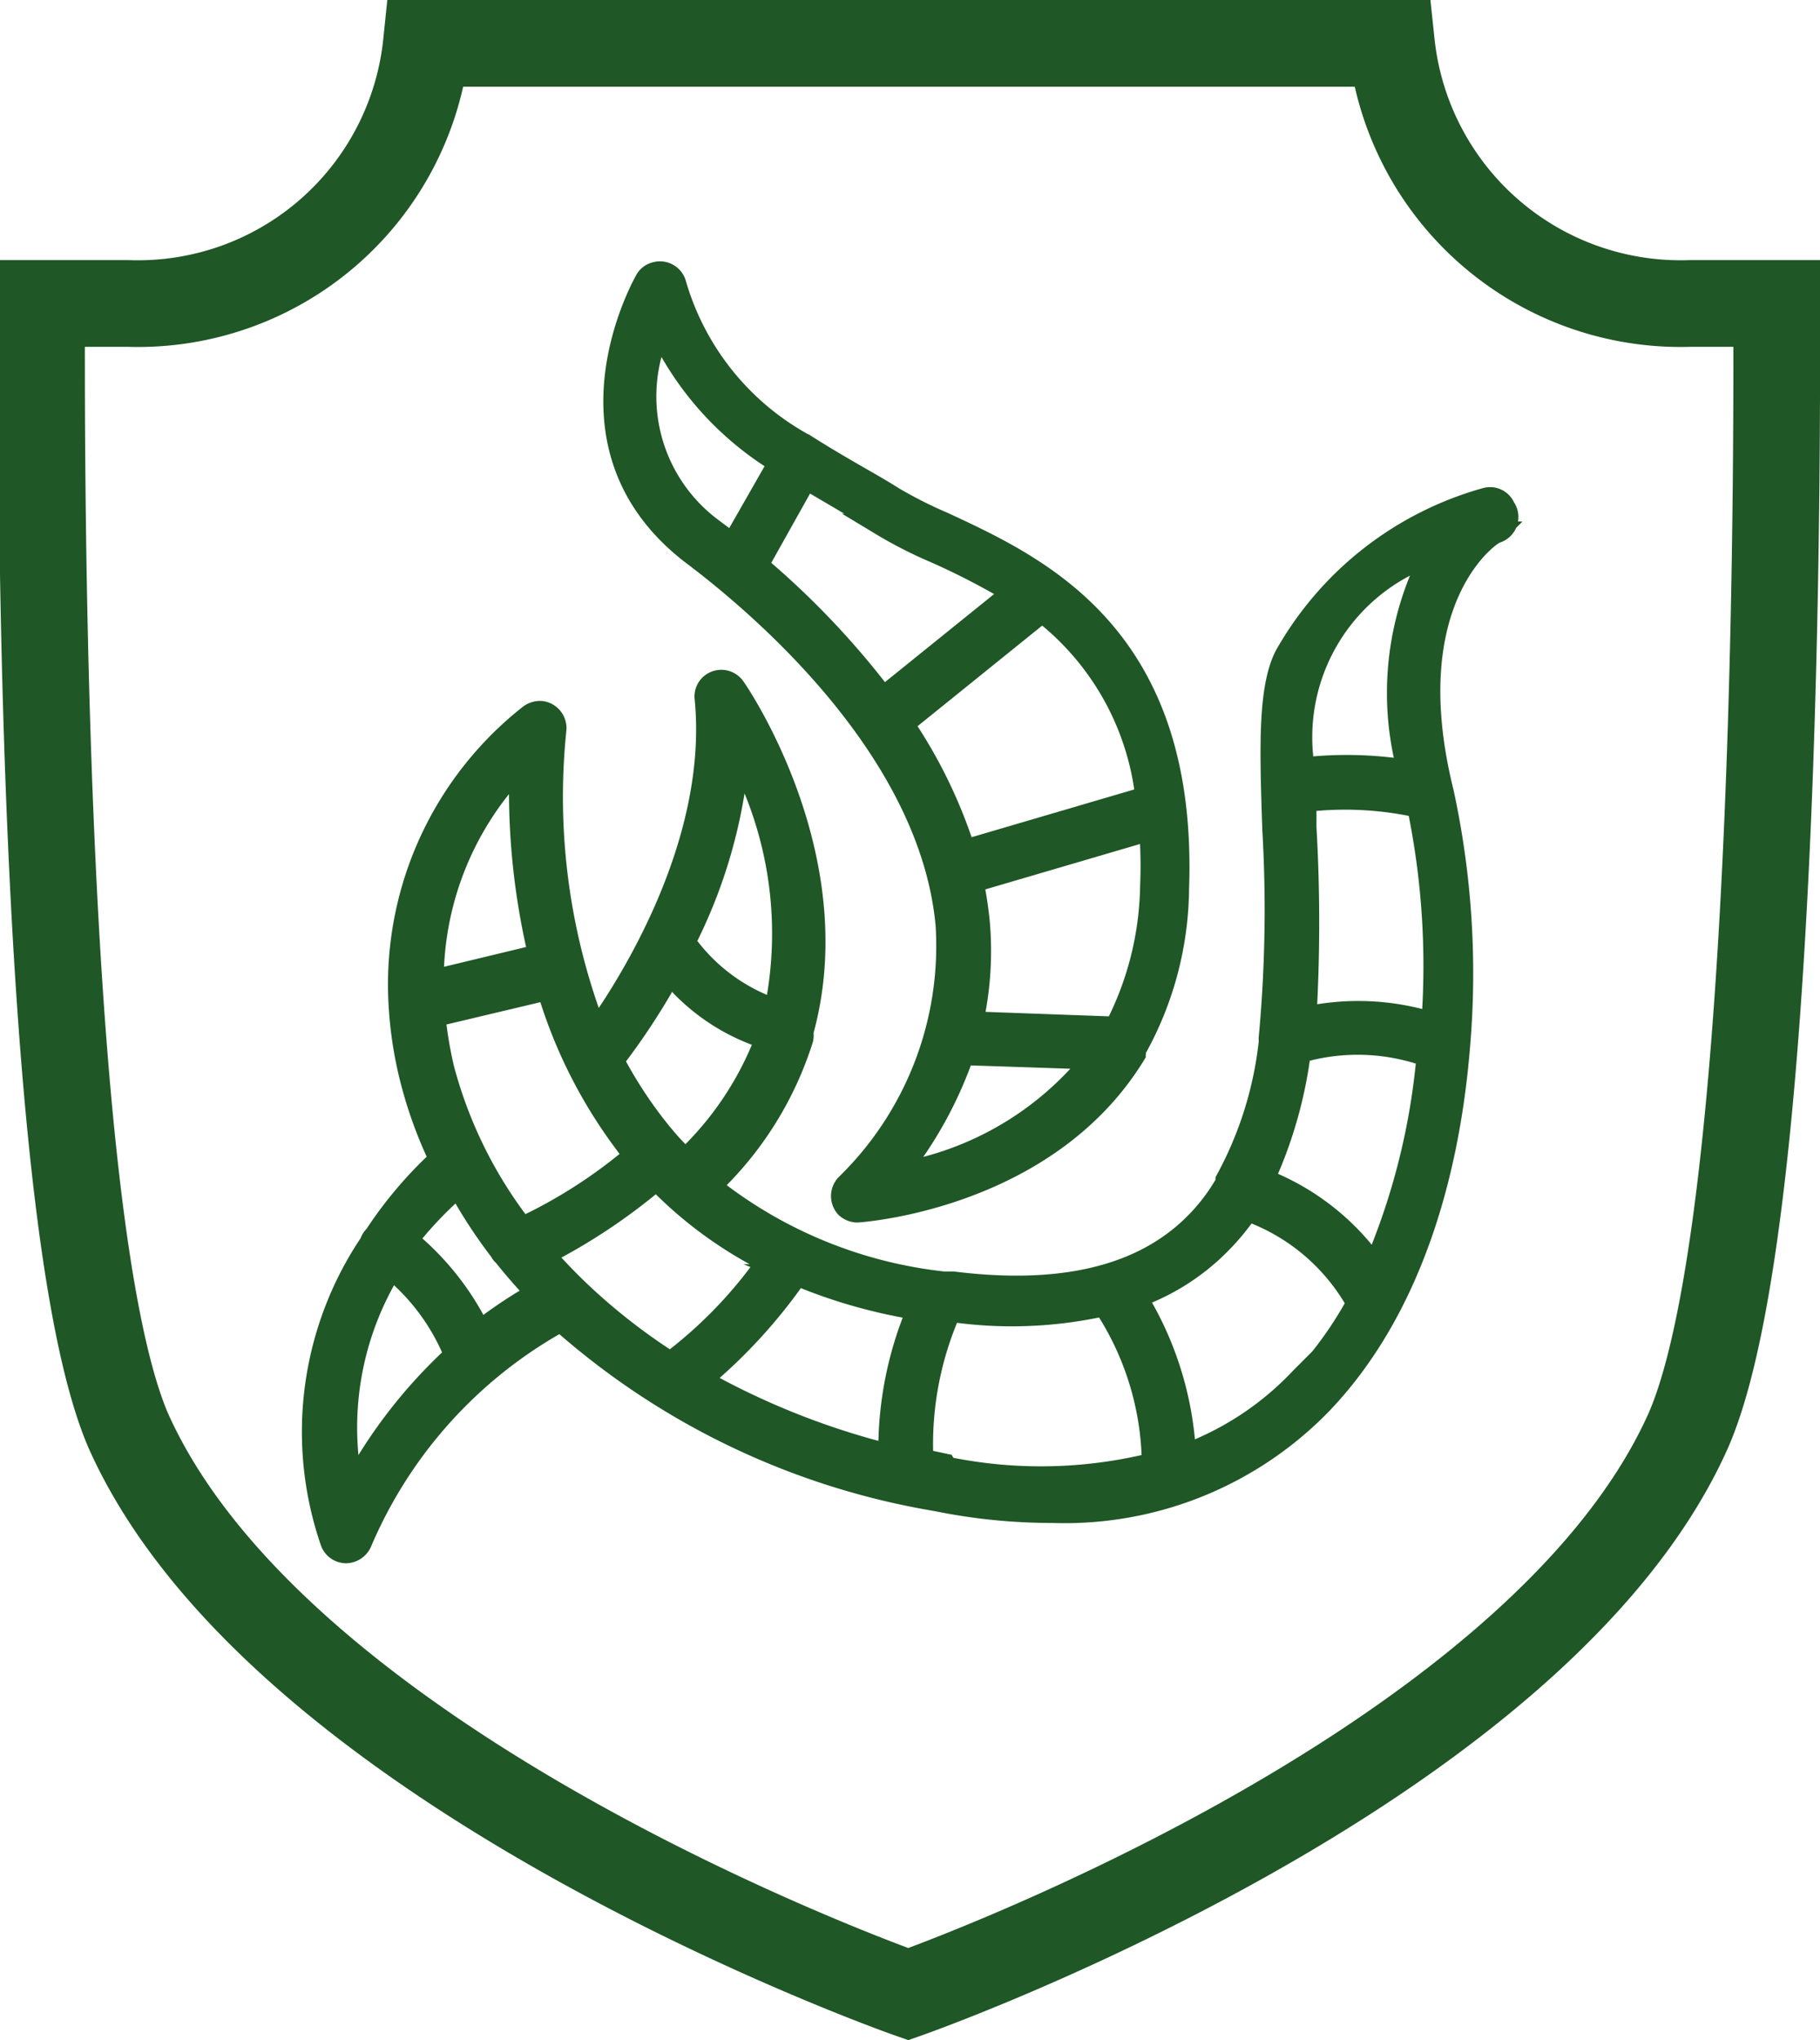
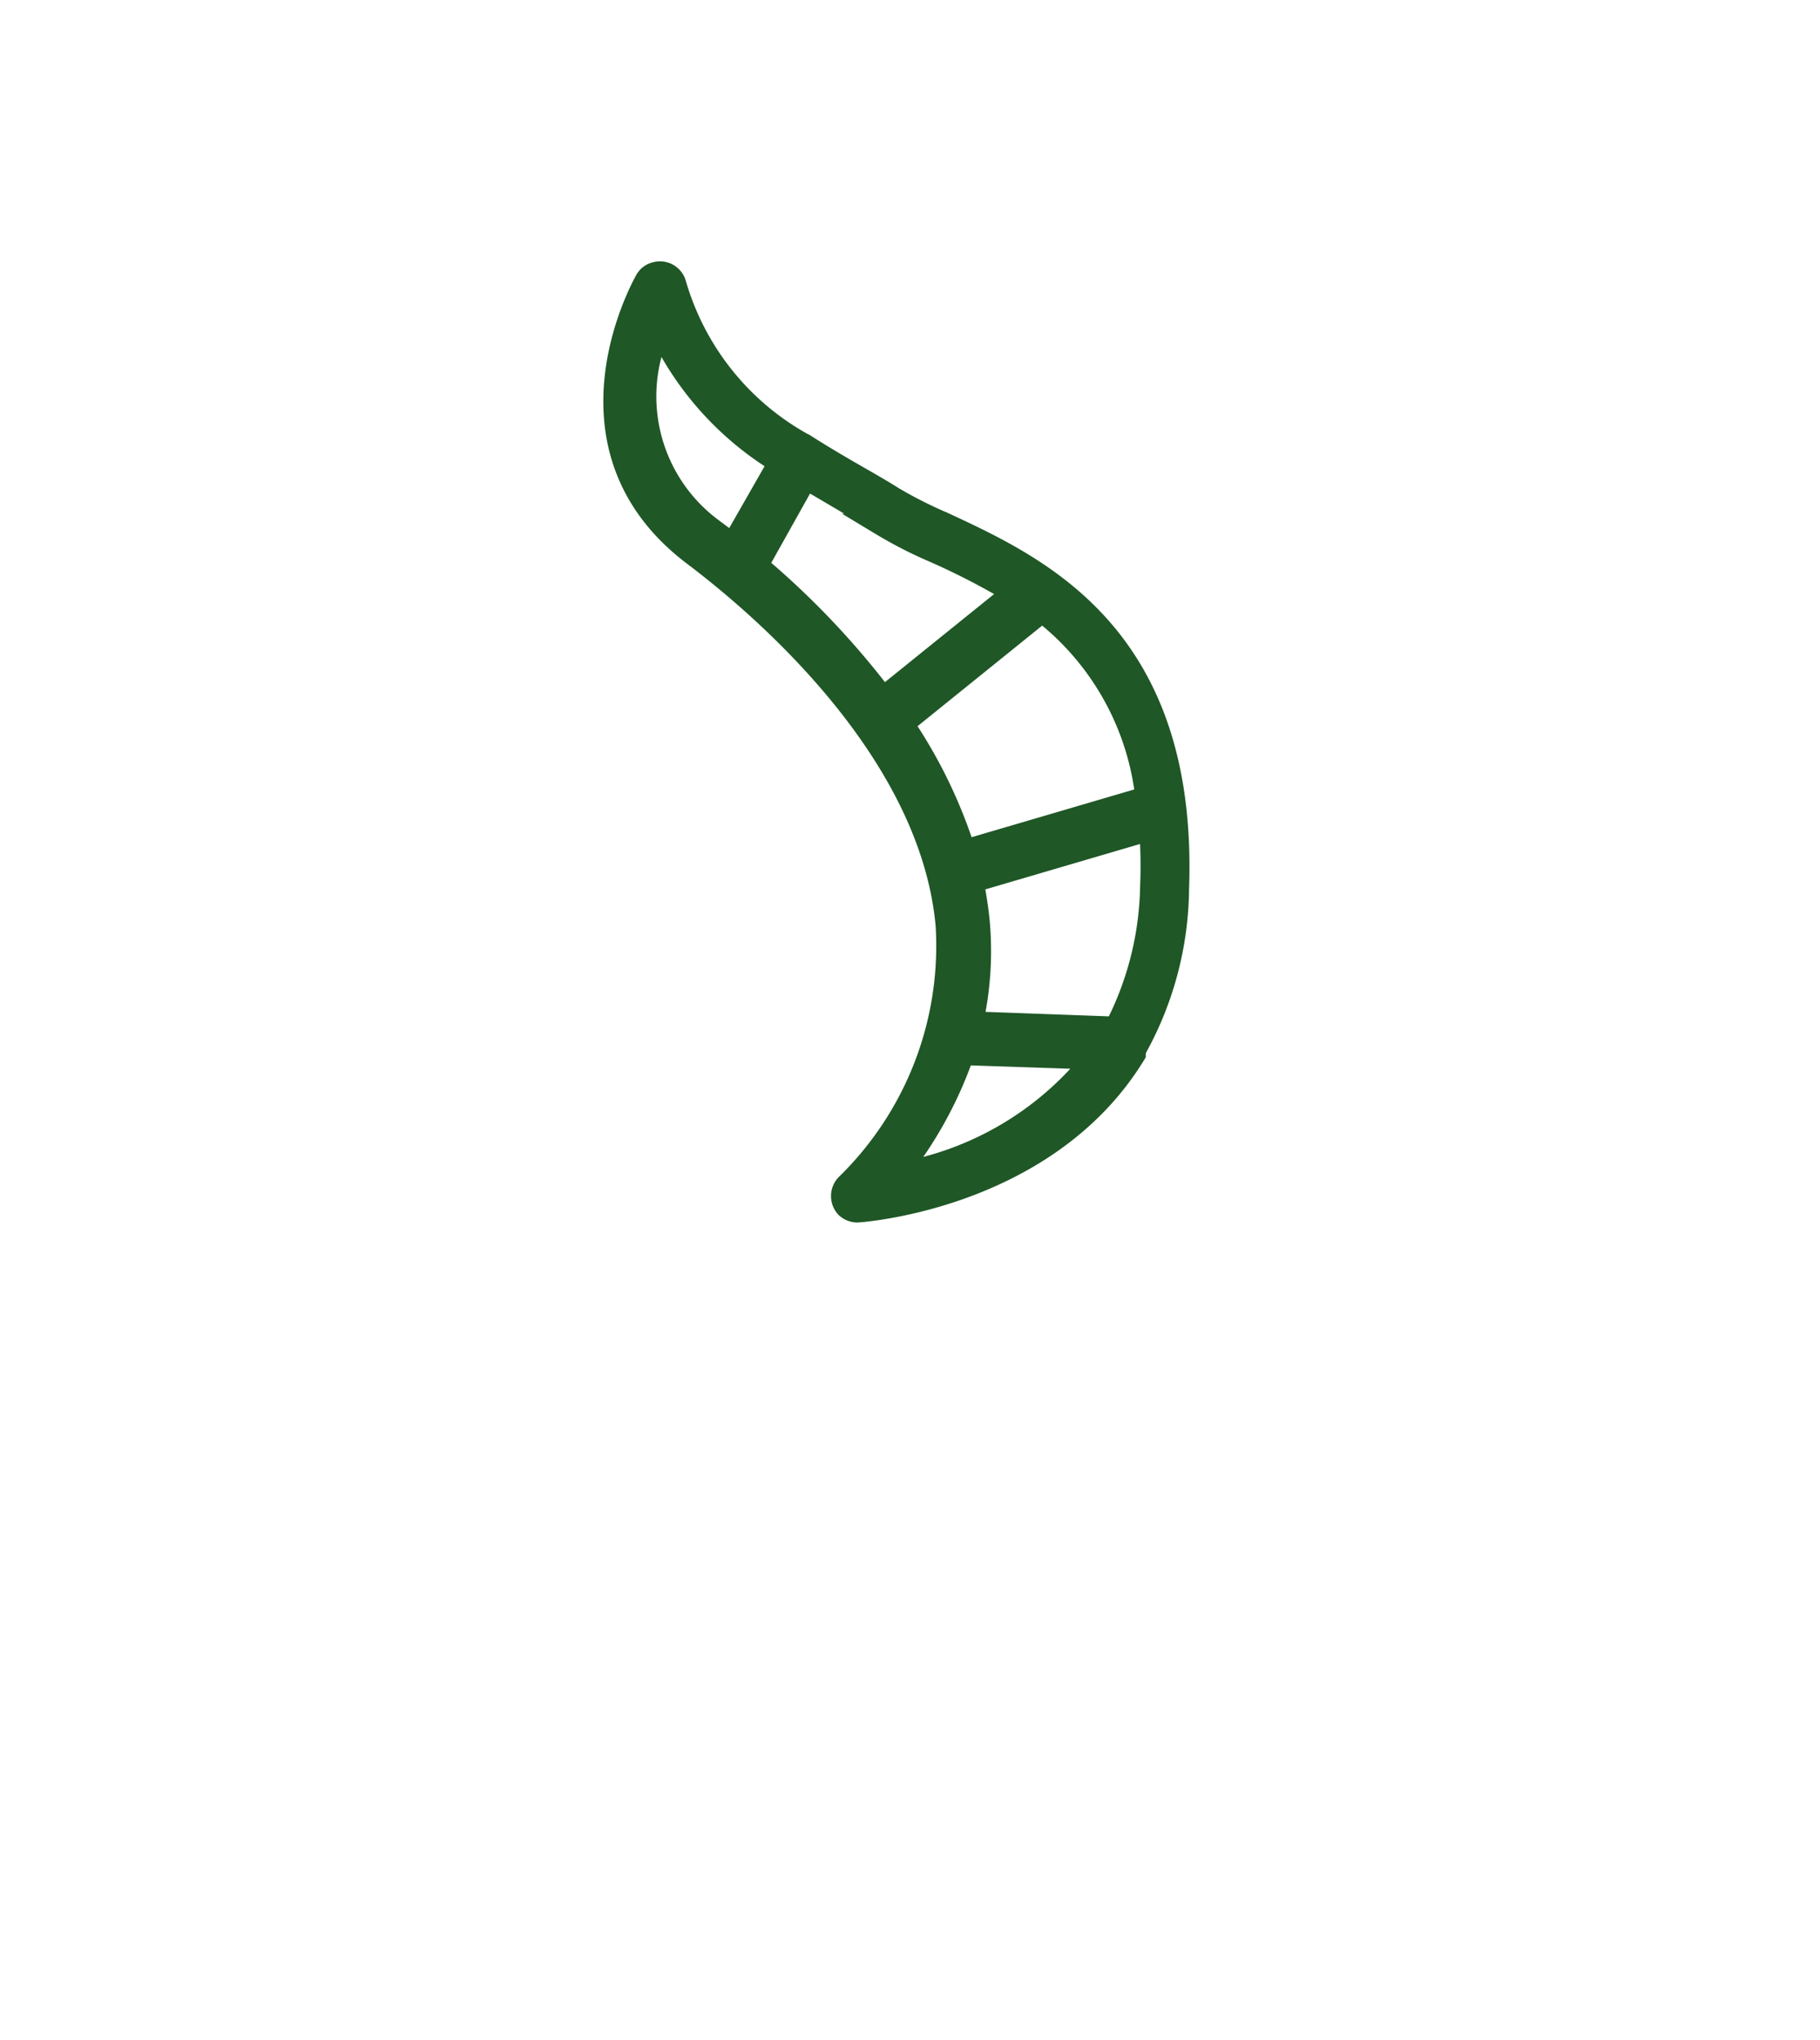
<svg xmlns="http://www.w3.org/2000/svg" id="icons" viewBox="0 0 42 47.06">
  <defs>
    <style>.cls-1{fill:none;stroke-width:2px;}.cls-1,.cls-2{stroke:#1f5726;stroke-miterlimit:10;}.cls-2{fill:#1f5726;stroke-width:0.5px;}</style>
  </defs>
-   <path class="cls-1" d="M252.16,215h-2a6.71,6.71,0,0,1-6.89-6H221a6.69,6.69,0,0,1-6.88,6h-2c0,2-.13,21.05,2,26,3.54,7.93,18,13,18,13s14.46-5.08,18-13C252.29,236.05,252.16,217,252.16,215Z" transform="translate(-211.16 -208)" />
  <path class="cls-2" d="M227.16,220.8c1.63,1.23,5.47,4.53,5.84,8.53a7.69,7.69,0,0,1-2.31,6,.38.38,0,0,0,0,.52.39.39,0,0,0,.25.1h0s4.35-.26,6.41-3.63a.26.26,0,0,0,0-.09,7.72,7.72,0,0,0,1-3.73c.21-5.83-3.18-7.4-5.42-8.44a10.13,10.13,0,0,1-1.15-.58c-.3-.19-.62-.37-.95-.56s-.72-.42-1.08-.65l0,0h0a6.18,6.18,0,0,1-3-3.71.37.37,0,0,0-.45-.27.35.35,0,0,0-.23.16S223.83,218.28,227.16,220.8Zm4.71,14.27a9.28,9.28,0,0,0,1.52-2.75l3,.1A7.33,7.33,0,0,1,231.87,235.07Zm5.85-6.61a7.35,7.35,0,0,1-.82,3.24l-3.3-.12a7.55,7.55,0,0,0,.15-2.32,9.27,9.27,0,0,0-.14-.92l4.09-1.2A11.63,11.63,0,0,1,237.72,228.46Zm-.11-2.07-4.19,1.23A11.35,11.35,0,0,0,232,224.7l3.21-2.59A6.3,6.3,0,0,1,237.61,226.39Zm-6.12-6.29a9.94,9.94,0,0,0,1.23.63,16.66,16.66,0,0,1,1.82.94l-3,2.42a19.1,19.1,0,0,0-2.9-3.05l1.12-2,.8.47.93.55Zm-5.11-4.49a7.17,7.17,0,0,0,2.76,3.06l-1.08,1.89c-.16-.14-.32-.25-.45-.35A3.8,3.8,0,0,1,226.38,215.61Z" transform="translate(-211.16 -208)" />
-   <path class="cls-2" d="M245.88,219.71a.36.36,0,0,0-.43-.21,7.68,7.68,0,0,0-4.63,3.63c-.39.77-.34,2.19-.28,4a31.94,31.94,0,0,1-.08,4.78.37.37,0,0,0,0,.11,8.61,8.61,0,0,1-1,3.2l0,.06a4.44,4.44,0,0,1-.88,1.1c-1.2,1.09-3,1.5-5.42,1.2l-.22,0h0a10.45,10.45,0,0,1-5.39-2.22,7.93,7.93,0,0,0,2.13-3.4.42.42,0,0,0,0-.15v0c1.13-4.05-1.53-7.9-1.57-7.95a.37.37,0,0,0-.52-.09.36.36,0,0,0-.15.34c.32,3.27-1.68,6.49-2.53,7.68a15,15,0,0,1-.93-6.95.38.38,0,0,0-.32-.42.4.4,0,0,0-.28.08,7.9,7.9,0,0,0-3,6.72v0a9.05,9.05,0,0,0,.25,1.63,9.92,9.92,0,0,0,.68,1.89,9.44,9.44,0,0,0-1.5,1.77.34.34,0,0,0-.1.16,7.79,7.79,0,0,0-.91,6.89.37.37,0,0,0,.35.25h0a.39.39,0,0,0,.35-.25,10.54,10.54,0,0,1,4.6-5.09,17.38,17.38,0,0,0,8.67,4.14,13.29,13.29,0,0,0,2.67.27,8.25,8.25,0,0,0,6.24-2.53c2.05-2.16,2.91-5.28,3.15-8.16v0a19.69,19.69,0,0,0-.37-5.91h0c-1.12-4.5,1.13-6,1.23-6A.37.37,0,0,0,245.88,219.71Zm-2,6.89a18.07,18.07,0,0,1,.33,5,5.73,5.73,0,0,0-2.92-.13,38,38,0,0,0,0-4.38c0-.21,0-.41,0-.61A7.84,7.84,0,0,1,243.84,226.6Zm-1,10.61a5.59,5.59,0,0,0-2.56-2,10.09,10.09,0,0,0,.84-2.94,4.77,4.77,0,0,1,2.94.09A15.87,15.87,0,0,1,242.88,237.21Zm-18.41.52h0c-.27-.26-.52-.53-.76-.79a13.61,13.61,0,0,0,2.6-1.73,9.54,9.54,0,0,0,2.57,1.89,10.37,10.37,0,0,1-2.25,2.33,14,14,0,0,1-2.15-1.69Zm-3.08-5.09a9.39,9.39,0,0,1-.2-1.2l2.61-.62a11.23,11.23,0,0,0,1.8,3.57c.06.09.14.17.21.26a11.59,11.59,0,0,1-2.6,1.67A10.26,10.26,0,0,1,221.39,232.64Zm8.17,4.77a12.11,12.11,0,0,0,2.78.79,8.26,8.26,0,0,0-.66,3.36,17.56,17.56,0,0,1-4.35-1.73,12.17,12.17,0,0,0,2.22-2.42Zm-1.36-12a8.79,8.79,0,0,1,.85,5.88,4.25,4.25,0,0,1-2.09-1.56A11.78,11.78,0,0,0,228.2,225.43Zm-1.61,5a4.7,4.7,0,0,0,2.25,1.54,7.48,7.48,0,0,1-1.87,2.8l-.34-.36h0c-.14-.16-.28-.33-.41-.5a10.17,10.17,0,0,1-.91-1.43,15.59,15.59,0,0,0,1.31-2Zm-3.42-4.84a16.32,16.32,0,0,0,.43,4.46l-2.45.59A7.14,7.14,0,0,1,223.17,225.64Zm-1.46,9.75a11.54,11.54,0,0,0,1,1.54.22.22,0,0,0,.07.09c.24.3.49.59.77.88a10.45,10.45,0,0,0-1.32.88,6.3,6.3,0,0,0-1.67-2.11A9,9,0,0,1,221.71,235.39Zm-2.43,6.94a7,7,0,0,1,.91-5,5,5,0,0,1,1.47,2A11.53,11.53,0,0,0,219.28,242.33Zm13.68-.48-.51-.11a7.62,7.62,0,0,1,.64-3.43,9.78,9.78,0,0,0,3.55-.13,6.75,6.75,0,0,1,1.12,3.65A10.74,10.74,0,0,1,233,241.85Zm8.23-2a7,7,0,0,1-2.68,1.78,7.65,7.65,0,0,0-1.13-3.64,5.16,5.16,0,0,0,1.69-1,5.45,5.45,0,0,0,.88-1,4.7,4.7,0,0,1,2.53,2.14,8.76,8.76,0,0,1-1.29,1.79Zm2.47-14a8.85,8.85,0,0,0-2.41-.06,4.46,4.46,0,0,1,2.95-4.93A6.9,6.9,0,0,0,243.66,225.8Z" transform="translate(-211.16 -208)" />
</svg>